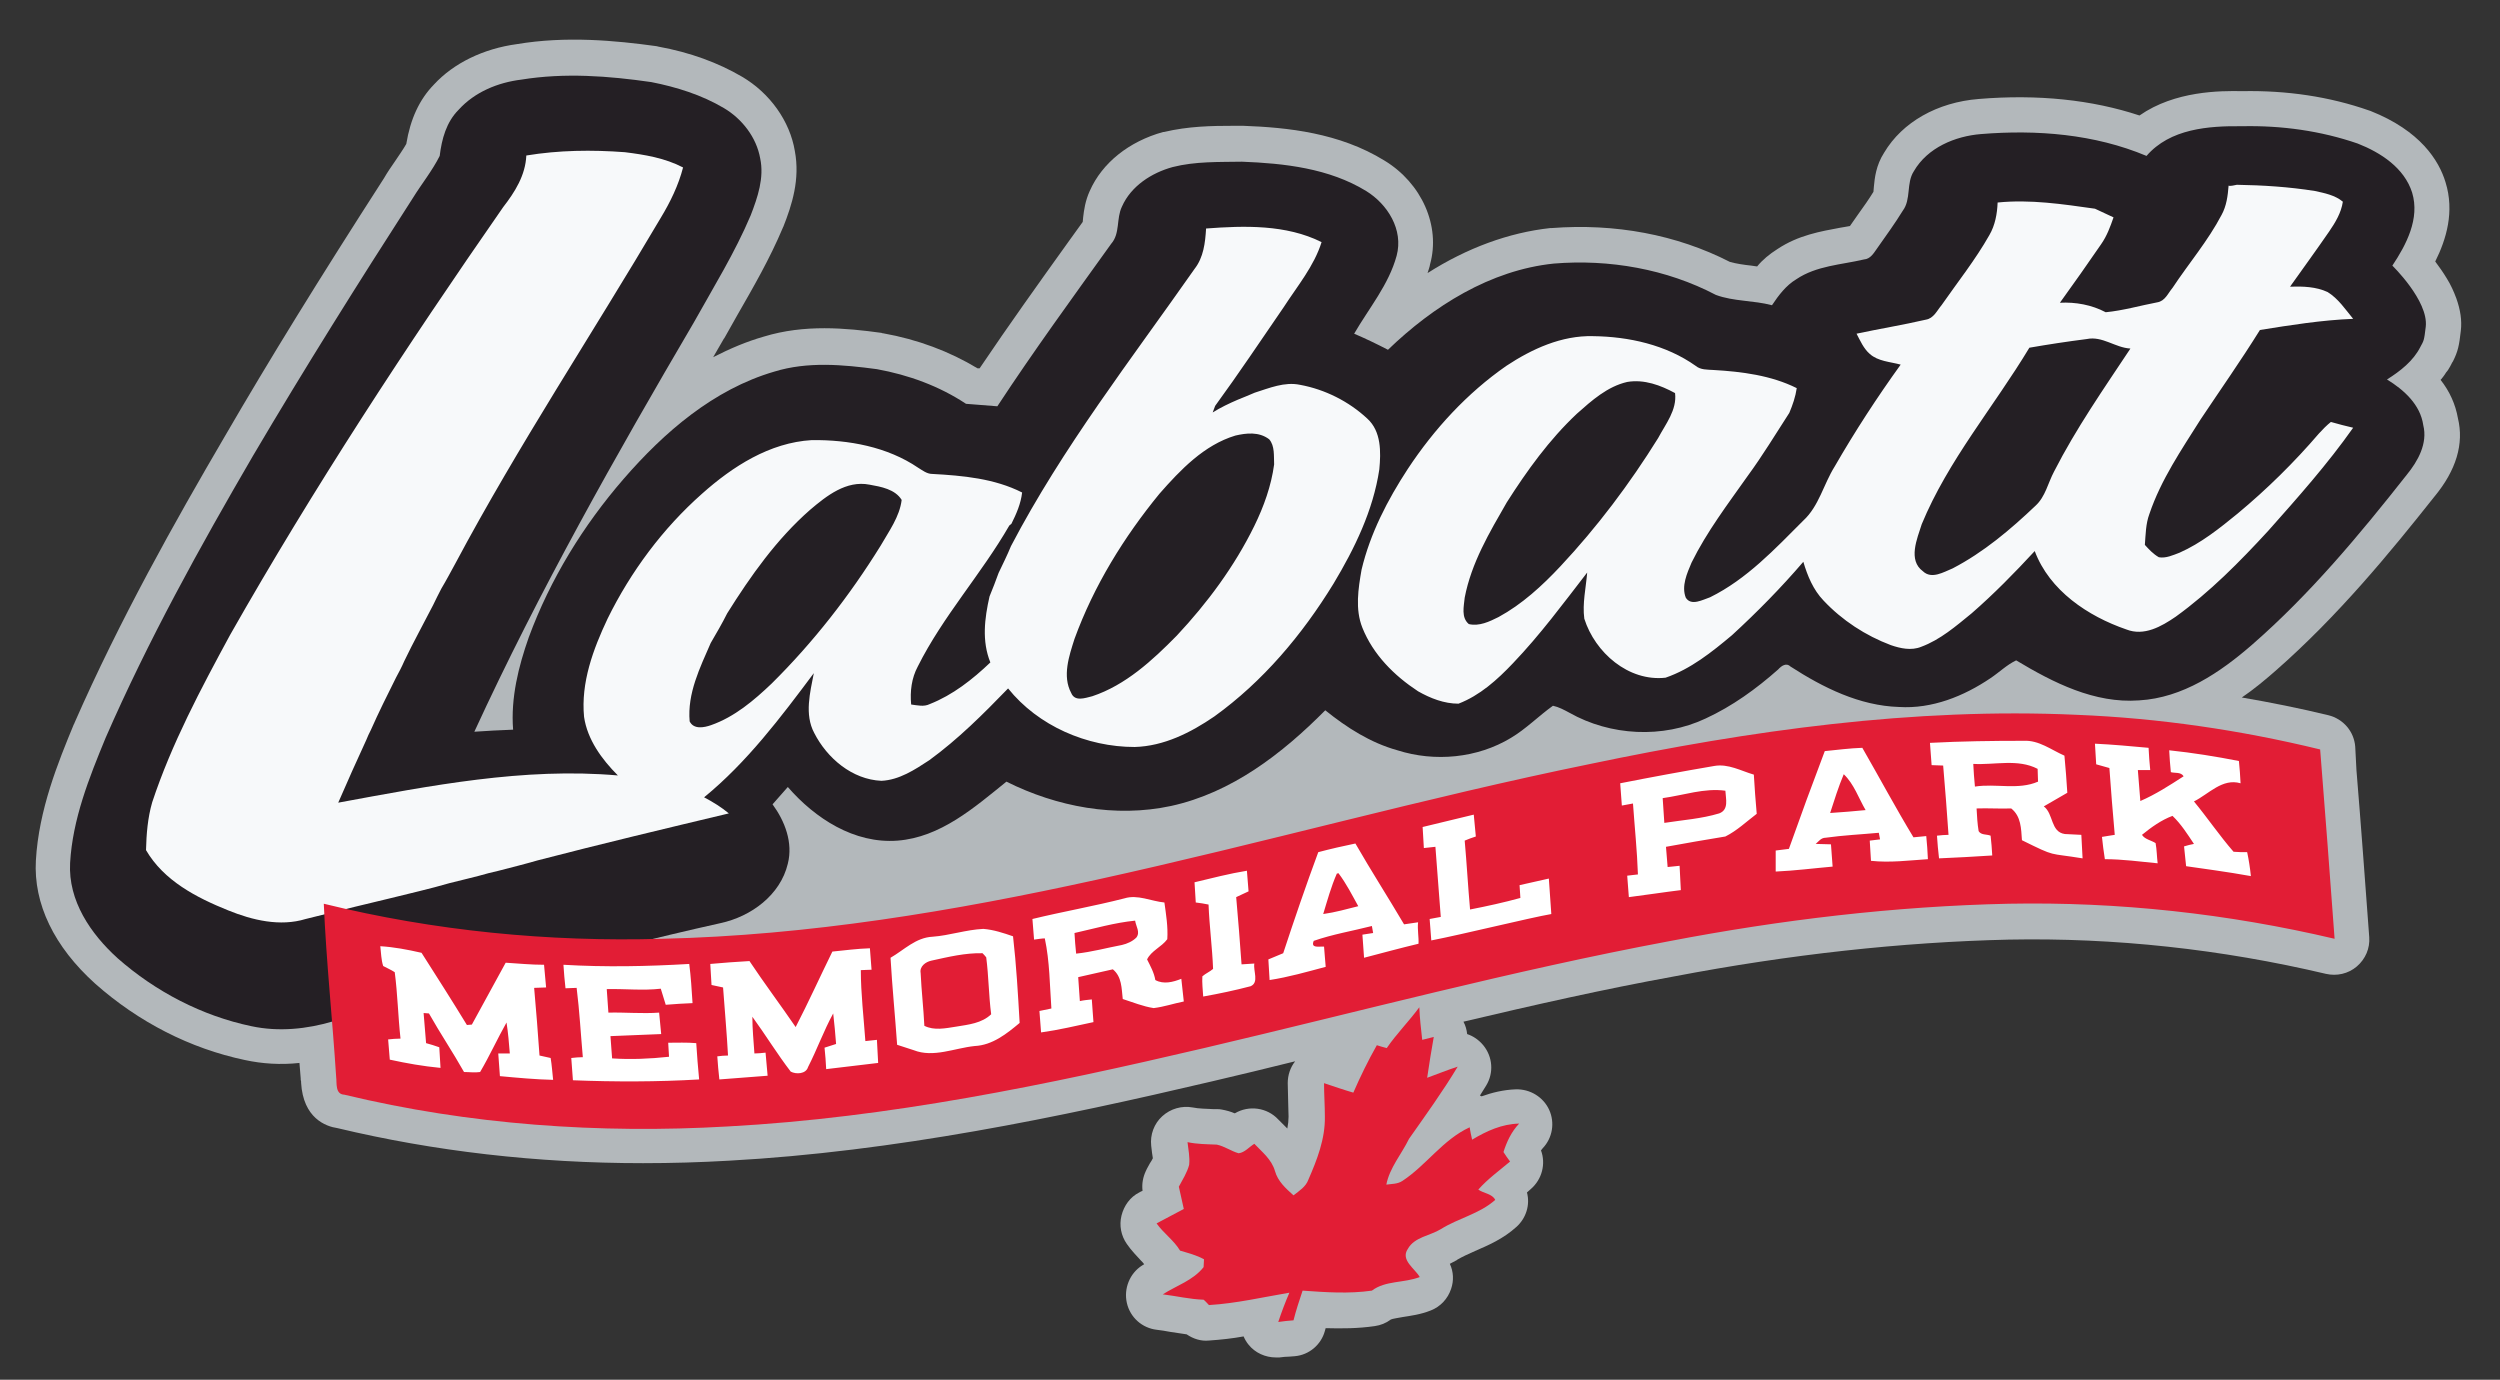
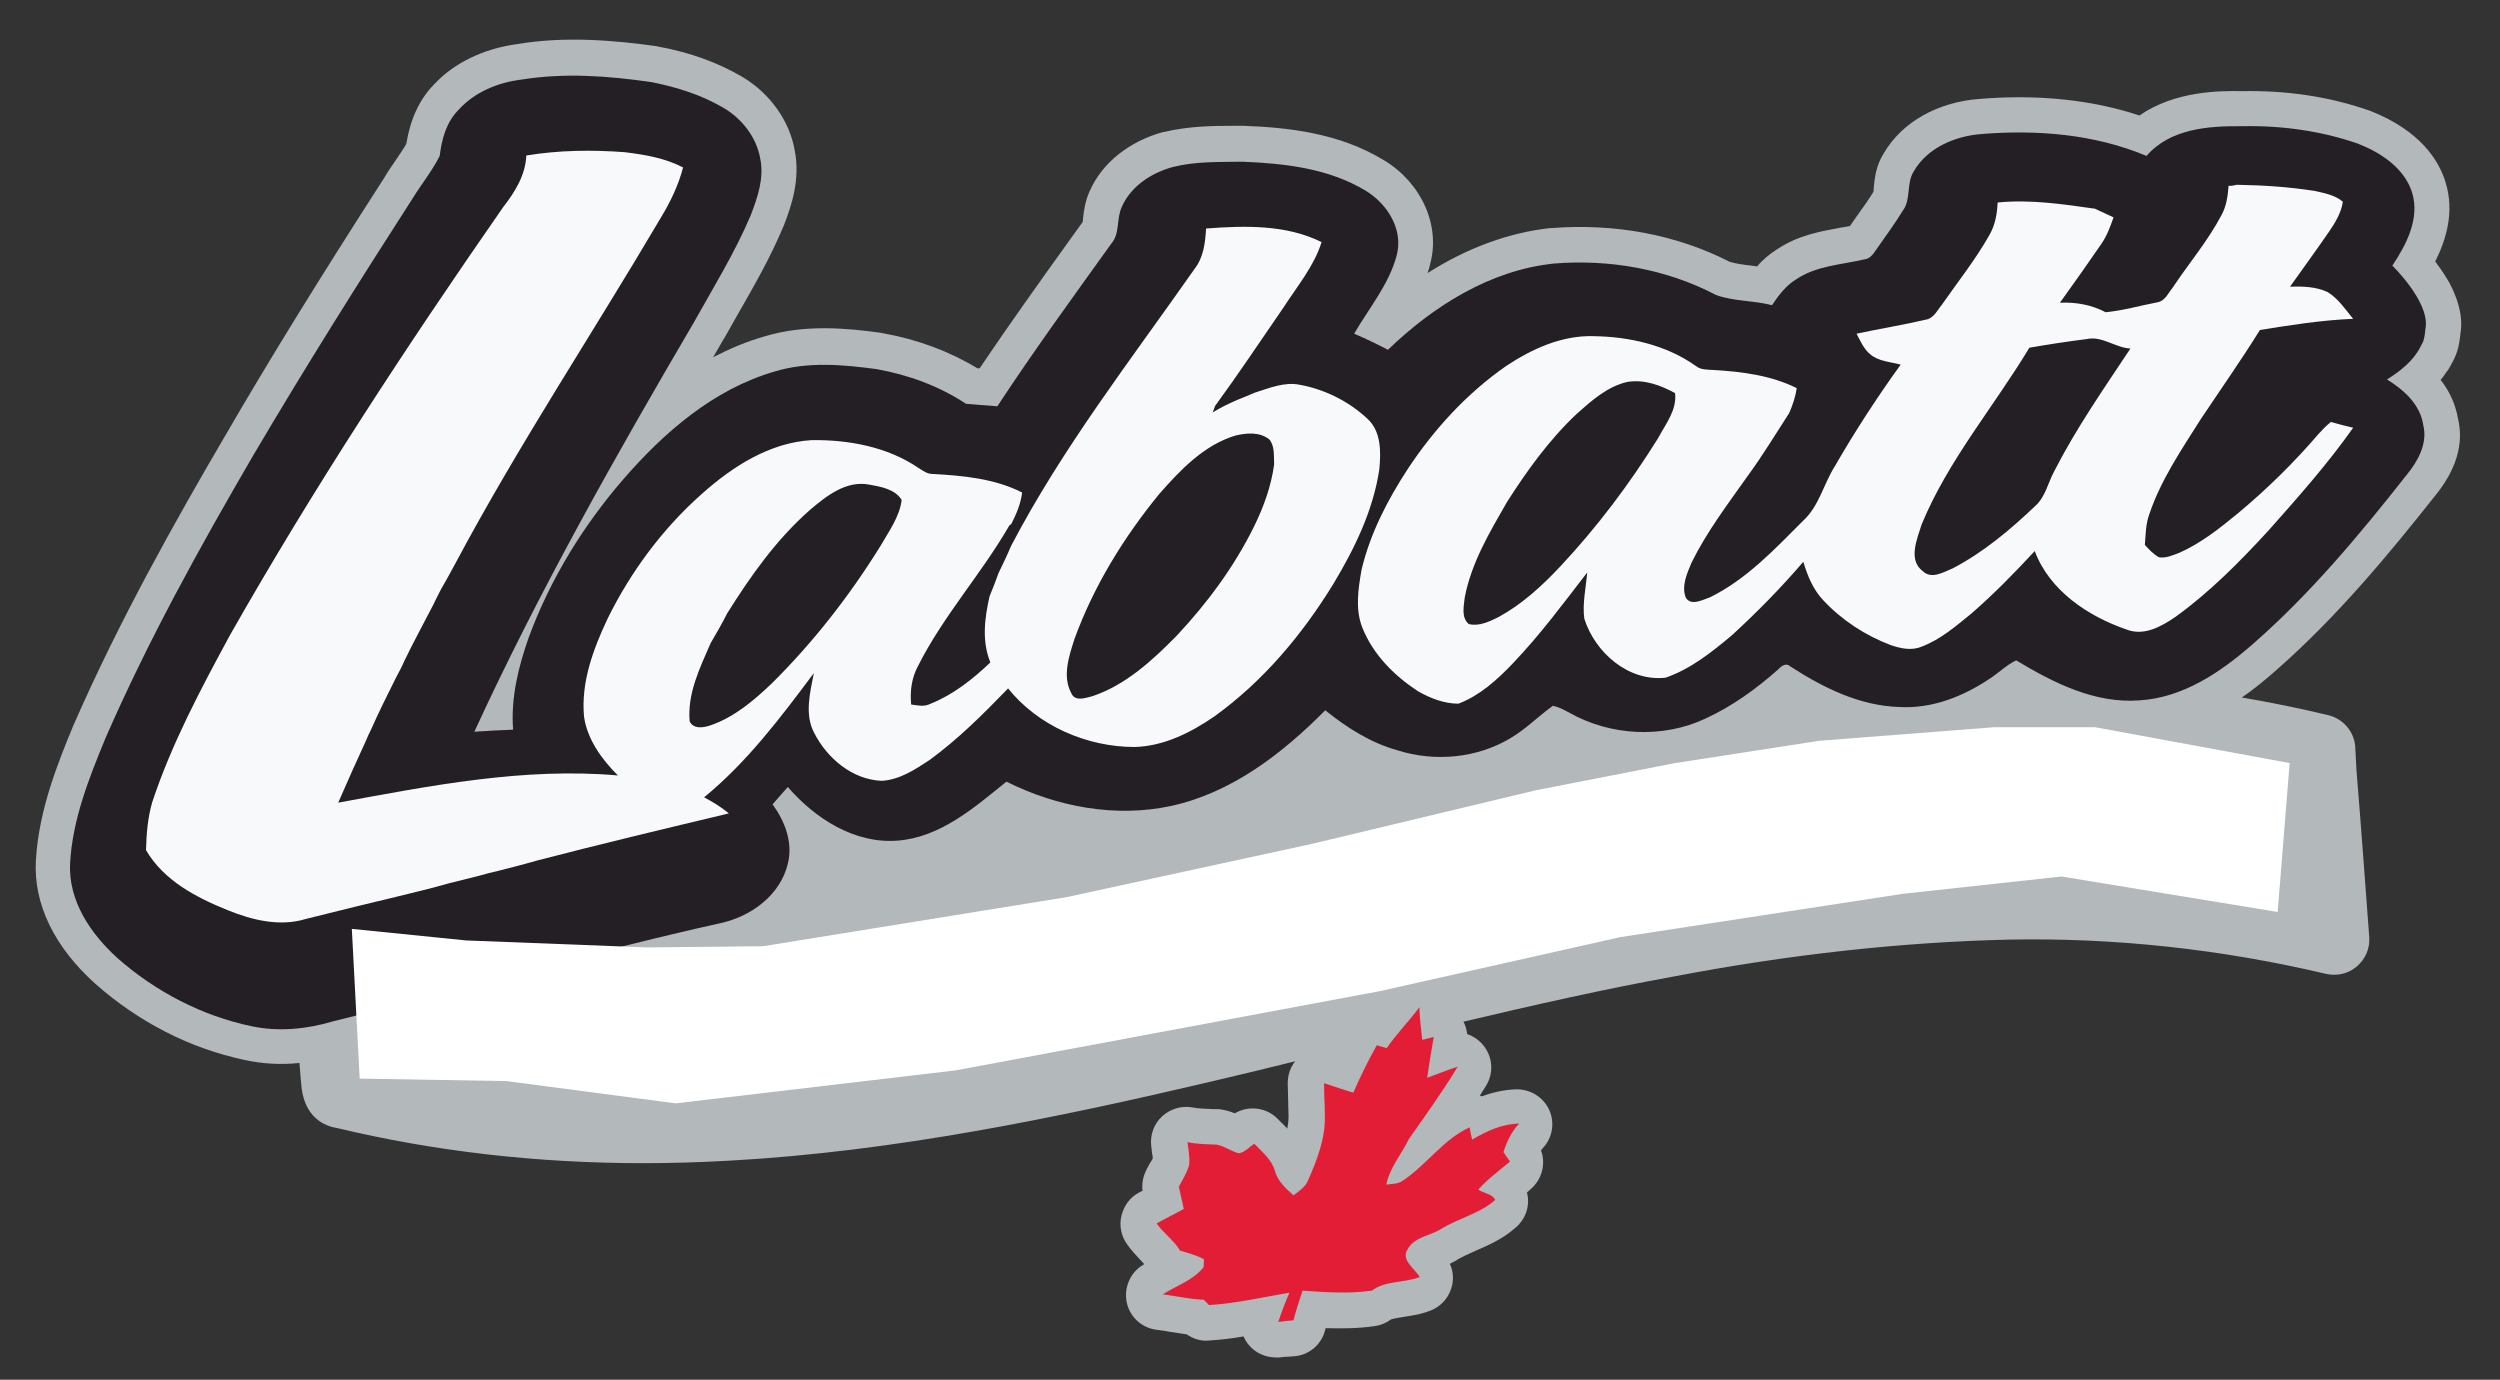
<svg xmlns="http://www.w3.org/2000/svg" version="1.0" id="Layer_1" x="0px" y="0px" viewBox="0 0 606.1 334.5" style="enable-background:new 0 0 606.1 334.5;" xml:space="preserve">
  <rect x="0" y="0" width="606.1" height="334.5" fill="#333333" stroke="none" />
  <style type="text/css">
	.st0{fill:#B3B8BB;}
	.st1{fill:#241F24;}
	.st2{fill:#F7F9FA;}
	.st3{fill:#FFFFFF;}
	.st4{fill:#E21D35;}
</style>
  <path class="st0" d="M592.2,91.5c0.3-0.4,0.6-0.8,0.9-1.3c0,0,0.1-0.1,0.1-0.1c0.1-0.1,0.2-0.3,0.3-0.4c0.4-0.6,0.7-1.2,1-1.8  c0,0,0,0,0,0l0.2-0.3c1.2-2.4,1.5-3.8,1.9-7.4c0.3-2.5-0.1-5.1-1.1-7.9c-0.6-1.6-1.3-3.2-2.3-4.8c-0.9-1.5-1.9-2.9-2.8-4.1  c2.7-5.4,4.7-12.1,2.5-19.2c-1.6-5.3-6.1-12.5-18.2-17.3c-0.1,0-0.2-0.1-0.3-0.1c-9.7-3.4-20-4.9-30.8-4.7  c-5.3-0.1-16.3-0.1-24.9,5.9c-11.5-3.8-24.6-5.2-39-4c-10,0.8-18.5,5.6-22.9,13c-2,3.1-2.3,6.2-2.5,8.3c0,0.4-0.1,0.9-0.1,1.2  c0,0,0,0,0,0c-1.1,1.8-2.3,3.5-3.6,5.3c-0.7,1-1.4,2-2.1,3c-0.7,0.1-1.5,0.3-2.3,0.4c-4.8,0.9-10.2,1.8-15.3,5.2  c-1.9,1.2-3.6,2.6-4.9,4.2c-0.5-0.1-1-0.1-1.4-0.2c-1.9-0.2-3.8-0.5-5.2-0.9c-12.9-6.6-27.8-9.4-43.3-8.2c-0.1,0-0.2,0-0.3,0  c-10,1.1-20.1,4.8-29.7,10.9c0.2-0.7,0.5-1.4,0.6-2.1c2.6-9.3-2-19.7-11.1-25.2c-10.9-6.7-23.4-8-34.2-8.4c-0.1,0-0.3,0-0.4,0  l-1.8,0c-5.5,0-11.1,0.1-17,1.5c-0.1,0-0.1,0-0.2,0c-8.3,2.3-14.8,7.5-17.8,14.3c-1.1,2.4-1.4,4.7-1.6,6.4c0,0.3-0.1,0.8-0.1,1.1  c0,0,0,0,0,0l-3.6,5c-7.1,9.9-14.4,20.1-21.4,30.5c-0.2,0-0.4,0-0.5,0c-6.8-4.1-14.5-7-22.9-8.5c-0.1,0-0.2,0-0.4-0.1  c-8.7-1.2-18.7-2.1-28.5,0.9c-4.2,1.2-8.2,2.9-12.3,5c0.9-1.5,1.7-3,2.6-4.5c0,0,0.1-0.1,0.1-0.1c1-1.8,2.1-3.7,3.1-5.5  c3.9-6.8,7.9-13.7,11.1-21.3c0-0.1,0.1-0.2,0.1-0.2c2.1-5.3,4.1-11.5,2.8-18.4c-1.2-7.2-6-14-12.8-18c-5.8-3.4-12.6-5.9-20.3-7.3  c-0.1,0-0.3-0.1-0.4-0.1c-10.1-1.4-22-2.5-33.9-0.5c-8.1,1.1-15.3,4.6-20.1,9.8c-3.5,3.6-5.7,8.3-6.7,14.4c-0.8,1.4-1.8,2.8-2.8,4.3  c-0.9,1.3-1.8,2.6-2.6,4c-15.9,24.7-27.8,44-38.6,62.6C42.5,126.3,29,150.3,18,175.4c0,0.1,0,0.1-0.1,0.2c-3.8,9.2-8.5,20.7-9.2,33  c-0.6,10.5,4.4,20.9,14.4,29.9c10.5,9.3,23,15.7,36.3,18.5c4.2,0.9,8.6,1.2,13.2,0.7c0.1,1.2,0.2,2.5,0.3,3.7c0,0.3,0,0.5,0.1,0.8  c0,0.1,0,0.2,0,0.3c0.5,8.6,6,10.6,8.8,11c23.4,5.6,48.3,8.5,74.1,8.5c6.9,0,13.8-0.2,20.8-0.6c40.2-2.2,80-10.5,117-19.2  c6.8-1.6,13.5-3.2,20.3-4.9c-1.2,1.5-1.8,3.4-1.8,5.3c0,1.4,0.1,2.8,0.1,4.3c0,1.3,0.1,2.6,0.1,3.8c0,0.9-0.1,1.9-0.3,2.9  c-0.5-0.5-0.9-0.9-1.3-1.3c-0.3-0.3-0.6-0.6-0.9-0.9c-2.7-2.9-7.1-3.5-10.5-1.5c0,0-0.1,0-0.1,0c-0.9-0.4-2-0.7-3.1-0.9  c-0.4-0.1-0.8-0.1-1.2-0.1l-0.8,0c-1.8-0.1-3.6-0.1-5-0.4c-2.7-0.5-5.4,0.3-7.4,2.1s-3,4.5-2.7,7.2c0.1,0.6,0.1,1.1,0.2,1.7  c0.1,0.4,0.1,0.9,0.2,1.3c-0.2,0.4-0.4,0.8-0.7,1.2c-0.3,0.6-0.7,1.2-1,1.9c-0.7,1.5-1,3.1-0.8,4.8c-0.3,0.1-0.6,0.3-0.8,0.4  c-2.2,1.1-3.7,3.2-4.3,5.6s-0.1,4.9,1.3,6.9c1.1,1.6,2.4,2.9,3.4,4c0.3,0.3,0.6,0.6,0.8,0.9c-0.2,0.1-0.3,0.2-0.5,0.3  c-3,1.9-4.5,5.6-3.7,9.1c0.8,3.5,3.7,6.1,7.3,6.5c1,0.1,2.1,0.3,3.2,0.5c1.2,0.2,2.6,0.4,4,0.6c1.6,1.1,3.5,1.7,5.4,1.5  c2.9-0.2,5.7-0.5,8.4-1c0.3,0.7,0.7,1.4,1.2,2c1.6,2,4.1,3.1,6.6,3.1c0.3,0,0.6,0,0.9,0c0.8-0.1,1.6-0.2,2.4-0.2l1.3-0.1  c3.5-0.3,6.4-2.8,7.3-6.1c0.1-0.2,0.1-0.5,0.2-0.7c3.8,0.1,7.8,0.1,11.9-0.5c1.4-0.2,2.7-0.7,3.9-1.6c0.4-0.2,1.9-0.4,2.9-0.6  c1.9-0.3,4.3-0.6,6.8-1.6c2.3-0.9,4.1-2.8,4.9-5.2c0.7-2,0.6-4.2-0.3-6.1c0.6-0.3,1.1-0.6,1.7-0.9c0,0,0.1-0.1,0.1-0.1  c1.2-0.7,2.7-1.4,4.3-2.1c3.2-1.4,6.8-2.9,10.1-5.9c2.3-2.1,3.3-5.3,2.5-8.3c0.3-0.3,0.6-0.5,0.9-0.8c2.8-2.4,3.7-6.2,2.5-9.4  c0.1-0.2,0.3-0.3,0.4-0.5c2.4-2.5,3-6.2,1.6-9.3c-1.4-3.1-4.6-5.1-8.1-5c-3,0.1-5.8,0.8-8.3,1.7c-0.1-0.1-0.3-0.1-0.4-0.2  c0.5-0.8,1-1.6,1.5-2.4c1.9-3.1,1.6-7-0.7-9.8c-1.1-1.3-2.4-2.2-3.9-2.7c-0.1-1-0.4-2.1-0.9-3c16.9-4,34.1-7.9,51.2-11  c27.8-5.3,55-8.3,81-8.9c25.6-0.5,51.5,2.3,76.9,8.3c2.6,0.6,5.4,0,7.5-1.8c2.1-1.8,3.2-4.4,3-7.1c-1-13.5-2-27.2-3.1-40.5L571,181  c-0.3-3.7-2.9-6.7-6.5-7.6c-7-1.7-14-3.1-21-4.3c3.1-2.1,5.8-4.4,8.1-6.4c15.2-13.3,27.9-28.8,38.6-42.3c5.3-6.4,7.2-12.8,5.7-19  c-0.6-3.4-2-6.5-4.2-9.3c0.1-0.1,0.1-0.2,0.2-0.2C592,91.7,592.1,91.6,592.2,91.5z" />
  <g>
    <path class="st0" d="M520.4,37.7c-12.6-5.3-26.6-6.4-40.1-5.3c-6.4,0.5-13,3.3-16.3,9c-1.9,2.9-0.6,6.8-2.7,9.6   c-2,3.1-4.2,6-6.2,9.1c-0.9,1.1-1.6,2.6-3.2,2.7c-5.5,1.3-11.6,1.5-16.4,4.8c-2.5,1.5-4.3,3.9-5.9,6.3c-4.5-1.2-9.3-0.9-13.6-2.5   c-12-6.3-25.8-8.6-39.3-7.6c-15.5,1.7-29.2,10.3-40.2,20.9c-2.7-1.4-5.4-2.7-8.2-3.9c3.5-6.2,8.3-11.9,10.3-18.9   c1.7-6.2-2.1-12.5-7.4-15.7c-9-5.5-19.8-6.8-30.1-7.1c-5.6,0.1-11.3-0.1-16.8,1.3c-5.1,1.4-10.1,4.6-12.3,9.6   c-1.4,2.8-0.4,6.4-2.6,9c-9.3,13-18.8,26-27.6,39.4c-2.5-0.2-5.1-0.4-7.6-0.6c-6.5-4.3-13.9-7.1-21.6-8.4   c-8.2-1.1-16.8-1.9-24.9,0.6c-14.7,4.3-26.7,14.6-36.5,26c-9.8,11.3-17.8,24.3-23,38.4c-2.5,7.2-4.3,14.8-3.8,22.4   c-3.1,0.1-6.2,0.3-9.4,0.5c15.7-34.1,34.2-66.8,53.2-99.2c4.8-8.5,10-16.9,13.8-26c1.7-4.3,3.3-9.1,2.3-13.8   c-0.8-5.2-4.3-9.6-8.8-12.2c-5.4-3.2-11.4-5.2-17.6-6.3c-10.4-1.4-21.1-2.3-31.5-0.6c-5.7,0.7-11.3,3-15.2,7.3   c-3,3-4.1,7.1-4.6,11.2c-1.8,3.6-4.4,6.8-6.5,10.2c-13.2,20.5-26.2,41.3-38.5,62.4c-13,22.3-25.5,44.8-35.8,68.5   c-4,9.7-8,19.7-8.6,30.3c-0.5,9.2,5,17.2,11.5,23.1c9.2,8.1,20.4,14,32.5,16.5c6.6,1.4,13.4,0.7,19.8-1.2   c31.4-7.6,62.3-16.8,93.9-23.8c7.4-1.6,14.5-6.7,16.3-14.4c1.3-5.1-0.7-10.3-3.7-14.4c1.3-1.4,2.5-2.8,3.7-4.2   c6.6,7.7,16.1,13.9,26.6,13c10.4-0.8,18.6-8,26.4-14.3c12.2,6.1,26.4,8.7,39.9,5.9c14.7-3.2,27-12.7,37.4-23.2   c5.2,4.2,11,7.8,17.5,9.7c9,2.9,19.3,1.9,27.5-3c3.7-2.1,6.8-5.3,10.2-7.8c1.4,0.3,2.7,1,4,1.7c10,5.6,22.6,6.3,33,1.4   c6.4-3,12.3-7.1,17.6-11.9c0.8-0.8,1.9-1.6,3-0.7c7.9,5.1,16.7,9.5,26.3,9.8c8,0.6,15.7-2.6,22.2-7c2.1-1.4,3.9-3.2,6.2-4.3   c9,5.3,19,10.5,29.8,9.7c10.5-0.6,19.6-6.8,27.4-13.5c14-12.2,26-26.6,37.5-41.2c2.7-3.3,5.2-7.5,4-12c-0.8-5-4.7-8.6-8.8-11.1   c4.6-2.9,9.4-7.1,9.2-13c0.4-6.2-4.8-10.2-8.1-14.7c3.4-5.1,6.7-11.4,4.8-17.7c-1.9-6-7.6-9.7-13.2-11.9c-9-3.1-18.5-4.5-28-4.2   C535.4,30.5,526,31.1,520.4,37.7L520.4,37.7z" />
    <path class="st1" d="M542.3,44.8c-0.6,0.1-1.7,0.4-2.3,0.5c-0.1,2.4-0.5,4.9-1.7,7.1c-3.3,6.3-7.9,11.8-11.9,17.7   c-1.1,1.3-1.8,3.2-3.7,3.5c-4.1,0.8-8.2,2-12.5,2.4c-3.4-1.8-7.2-2.5-11.1-2.3c3.4-4.7,6.7-9.4,10-14.2c1.4-2,2.2-4.3,3-6.5   c-1.5-0.7-3-1.4-4.5-2.1c-7.8-1.1-15.8-2.3-23.6-1.5c-0.1,2.8-0.6,5.5-2,7.9c-3.4,6-7.7,11.3-11.6,17c-1.1,1.3-1.9,3.3-3.8,3.5   c-5.5,1.3-11.2,2.2-16.8,3.4c0.9,1.7,1.6,3.6,3.2,4.9c2,1.9,4.9,2,7.5,2.6c-5.7,8-11.1,16.2-16,24.7c-2.7,4.3-3.8,9.5-7.6,13.1   c-6.9,6.9-13.7,14.3-22.6,18.6c-1.8,0.7-4.5,2.2-5.9,0.1c-1.2-2.8,0.2-5.9,1.4-8.5c3.7-7.5,8.8-14.2,13.6-21   c3.6-4.9,6.8-10.1,10.1-15.3c0.8-1.9,1.4-3.9,1.8-6c-6.2-3.1-13.3-4-20.2-4.4c-1.5-0.1-3.1,0-4.3-1c-7.2-5.2-16.2-7.1-24.9-7.2   c-7.6-0.2-14.7,3.1-21,7.2c-9.6,6.6-17.5,15.4-23.9,25c-4.9,7.5-9.1,15.6-11.2,24.4c-0.8,4.6-1.6,9.6,0.2,14.1   c2.6,6.5,7.7,11.6,13.5,15.4c3,1.6,6.3,3,9.8,3c5.2-2,9.4-5.8,13.2-9.8c6.6-6.8,12.3-14.5,18-22c-0.3,3.7-1.3,7.5-0.7,11.2   c2.6,8.2,10.8,15.2,19.7,14.3c6.1-2.2,11.2-6.2,16.1-10.3c6.1-5.6,11.9-11.5,17.3-17.8c1,3.4,2.4,6.8,4.9,9.4   c4.5,4.8,10.1,8.5,16.3,10.8c2.4,0.8,5,1.4,7.4,0.4c4.6-1.7,8.4-5,12.2-8.1c5.4-4.7,10.5-9.8,15.3-15.1c3.6,9.6,12.9,15.8,22.2,19   c4.3,1.6,8.5-0.8,12-3.1c8.3-6,15.4-13.4,22.4-20.8c7.1-8.1,14.3-16.2,20.6-25c-1.8-0.4-3.6-0.8-5.4-1.4c-1.1,0.8-2.1,1.8-2.9,2.8   c-6,7-12.6,13.5-19.7,19.4c-4.4,3.6-8.9,7.2-14.1,9.5c-1.6,0.6-3.2,1.4-5,1.1c-1.3-0.7-2.3-1.9-3.4-3c0.2-2.5,0.2-5.1,1.1-7.5   c2.8-8.3,7.7-15.6,12.4-22.9c4.8-7.3,9.8-14.3,14.4-21.7c7.5-1.2,15-2.4,22.6-2.7c-1.9-2.3-3.6-4.9-6.2-6.5   c-2.9-1.3-6.1-1.4-9.1-1.3c3.1-4.5,6.3-8.9,9.5-13.4c1.5-2.2,2.9-4.6,3.3-7.2c-1.8-1.7-4.4-2.1-6.8-2.6   C554.9,45.3,548.6,44.9,542.3,44.8L542.3,44.8z M127.6,37.7c-0.1,4.8-2.7,8.9-5.6,12.5c-23.5,33.8-46,68.2-66.2,104.1   c-7.1,13.2-14.2,26.4-18.9,40.6c-1.1,3.8-1.4,7.7-1.5,11.6c4.3,7.4,12.3,11.5,19.9,14.6c5.9,2.3,12.6,4,18.8,2.1c4-1,8-2,12.1-3   c0.8-0.2,1.7-0.4,2.5-0.6c1.9-0.5,3.9-1,5.8-1.4c4.8-1.2,9.7-2.3,14.5-3.7c3.1-0.8,6.3-1.6,9.4-2.4c0.8-0.2,1.6-0.4,2.5-0.6   c3.1-0.8,6.3-1.6,9.4-2.5c15.4-4,30.9-7.8,46.4-11.4c-1.9-1.5-3.9-2.8-6-3.9c10.4-8.5,18.6-19.4,26.6-30.1c-1,4.7-2.4,10,0.1,14.5   c3.2,6.1,9.2,11.3,16.3,11.6c4.3-0.3,8.1-2.7,11.6-5c7-5.1,13.1-11.2,19.1-17.4c7.3,9.1,19.1,14.2,30.7,14.2   c7.1-0.2,13.6-3.4,19.3-7.4c11.8-8.5,21.3-19.9,28.9-32.2c5.2-8.6,9.6-17.8,11.1-27.7c0.4-4.2,0.5-9.2-2.9-12.3   c-4.5-4.2-10.2-7.1-16.3-8.2c-3.8-0.9-7.4,0.7-11,1.9c-1.4,0.6-2.8,1.1-4.1,1.7c-2.1,0.9-4.1,1.9-6.1,3.1c0.2-0.5,0.4-1,0.6-1.6   c5.7-7.8,11.1-15.9,16.6-23.9c3.3-5.1,7.3-10,9.2-15.8c-8.6-4.2-18.6-4-28-3.3c-0.3,3.4-0.7,7-2.8,9.8c-15.4,22-32,43.3-44.5,67.2   c-1,2.2-2,4.3-3,6.5c-0.7,1.9-1.4,3.9-2.2,5.7c-1.2,5.3-1.8,10.8,0.2,16c-4.3,4.1-9.1,7.9-14.7,10.1c-1.4,0.7-3,0.3-4.5,0.1   c-0.4-3.1,0.1-6.4,1.6-9.2c6.1-12.2,15.4-22.4,22.2-34.2c0.1-0.1,0.4-0.3,0.5-0.4c1.2-2.4,2.3-4.9,2.6-7.6   c-6.7-3.4-14.4-4.1-21.8-4.5c-1.3,0.1-2.3-0.8-3.4-1.5c-7.5-5.1-16.8-6.8-25.8-6.7c-10.2,0.6-19.1,6.4-26.6,13   c-9.5,8.4-17.3,18.9-22.9,30.3c-3.5,7.4-6.5,15.5-5.7,23.8c0.8,5.6,4.4,10.3,8.2,14.2c-22.8-2-45.5,2.5-67.8,6.6   c2.1-5.1,4.4-10.2,6.8-15.2c0.4-0.8,0.8-1.6,1.1-2.4c1.9-4.3,4-8.5,6.1-12.7c0.7-1.3,1.3-2.7,2-4c2.2-4.6,4.7-9.1,7-13.6   c0.7-1.3,1.4-2.6,2-4c1.1-2,2.2-4.1,3.4-6.1c15.3-28.7,33.3-55.8,49.8-83.8c2.3-3.8,4.3-7.9,5.4-12.2c-4.4-2.3-9.3-3.1-14.1-3.7   C143.5,36.3,135.4,36.4,127.6,37.7L127.6,37.7z M492,84.3c4.6-0.8,9.2-1.5,13.9-2.1c3.8-0.8,6.9,2.1,10.6,2.3   c-6.4,9.7-13.2,19.3-18.5,29.8c-1.5,2.8-2.1,6.1-4.5,8.3c-6.1,5.8-12.6,11.3-20.1,15.2c-2.2,0.9-5.1,2.7-7.2,0.7   c-3.8-2.7-1.4-7.9-0.3-11.4C472.3,111.6,483.4,98.7,492,84.3L492,84.3z M382.3,100.3c3.6-3.2,7.4-6.6,12.1-7.7   c4.1-0.7,8,0.8,11.6,2.7c0.4,4.1-2.3,7.5-4.1,10.9c-6.8,11.1-14.7,21.6-23.7,31.1c-4.5,4.7-9.3,9.2-15,12.3   c-2.2,1.1-4.7,2.3-7.2,1.7c-1.9-1.6-1.1-4.3-1-6.4c1.6-8.4,6-15.8,10.2-23.1C370.2,114.1,375.6,106.6,382.3,100.3L382.3,100.3z    M299.5,105.6c2.6-0.6,5.8-1,8.1,0.8c1.4,1.6,1.2,4.1,1.2,6.1c-0.7,5.2-2.5,10.2-4.8,14.9c-4.8,9.8-11.3,18.7-18.8,26.6   c-5.9,6-12.4,12-20.5,14.7c-1.7,0.4-4.3,1.5-5.1-0.8c-2.2-4.1-0.5-8.9,0.8-13.1c4.7-12.8,11.9-24.6,20.6-35.2   C286.1,113.9,291.8,107.8,299.5,105.6L299.5,105.6z M196.4,123.6c4-3.4,8.9-7.2,14.5-6.2c2.8,0.6,6.2,1.2,7.8,3.7   c-0.4,4.1-3.1,7.5-5.1,11.1c-7.5,12.1-16.3,23.4-26.4,33.4c-4.3,4.1-9,8.1-14.7,10.1c-1.7,0.6-4.2,1.1-5.2-0.9   c-0.7-6.8,2.4-13,5.1-19c1.4-2.4,2.7-4.7,4-7.2C182,139.6,188.2,130.7,196.4,123.6L196.4,123.6z" />
    <path class="st1" d="M588.1,79.2c-0.4,3.5-0.5,3.4-1.3,4.9c-1.7,3.4-4.9,5.9-8.1,7.9c4.1,2.5,8.1,6.1,8.8,11.1   c1.1,4.4-1.3,8.7-4,12c-11.5,14.6-23.5,29-37.5,41.2c-7.7,6.7-16.8,12.9-27.4,13.5c-10.8,0.8-20.8-4.3-29.8-9.7   c-2.3,1.1-4.1,2.9-6.2,4.3c-6.5,4.4-14.2,7.5-22.2,7c-9.6-0.3-18.4-4.7-26.3-9.8c-1-1-2.2-0.2-3,0.7c-5.3,4.7-11.1,8.9-17.6,11.9   c-10.4,4.9-23.1,4.2-33-1.4c-1.3-0.7-2.6-1.4-4-1.7c-3.5,2.5-6.5,5.6-10.2,7.8c-8.1,4.9-18.4,5.9-27.5,3   c-6.5-1.8-12.3-5.5-17.5-9.7c-10.4,10.5-22.7,20-37.4,23.2c-13.5,2.9-27.7,0.2-39.9-5.9c-7.8,6.3-16,13.5-26.4,14.3   c-10.5,0.8-20-5.4-26.6-13c-1.2,1.4-2.5,2.8-3.7,4.2c3,4.1,5,9.3,3.7,14.4c-1.8,7.6-8.9,12.8-16.3,14.4   c-31.5,7-62.5,16.1-93.9,23.8c-6.4,1.9-13.2,2.6-19.8,1.2c-12-2.5-23.3-8.4-32.5-16.5c-6.5-5.9-12-13.9-11.5-23.1   c0.6-10.6,4.6-20.6,8.6-30.3c10.3-23.6,22.8-46.2,35.8-68.5C73.9,89.2,86.9,68.5,100.1,48c2.1-3.4,4.7-6.6,6.5-10.2   c0.5-4.1,1.6-8.2,4.6-11.2c3.9-4.3,9.5-6.6,15.2-7.3c10.5-1.7,21.1-0.9,31.5,0.6c6.1,1.2,12.2,3.1,17.6,6.3   c4.4,2.6,7.9,7.1,8.8,12.2c1,4.7-0.6,9.4-2.3,13.8c-3.8,9-9,17.4-13.8,26c-19,32.4-37.5,65.1-53.2,99.2c3.1-0.2,6.2-0.4,9.4-0.5   c-0.6-7.7,1.3-15.3,3.8-22.4c5.2-14.1,13.2-27.1,23-38.4c9.8-11.3,21.8-21.7,36.5-26c8.1-2.5,16.7-1.7,24.9-0.6   c7.7,1.4,15.1,4.1,21.6,8.4c2.5,0.2,5.1,0.4,7.6,0.6c8.8-13.4,18.2-26.3,27.6-39.4c2.2-2.5,1.2-6.1,2.6-9c2.2-5,7.2-8.2,12.3-9.6   c5.5-1.4,11.2-1.2,16.8-1.3c10.3,0.4,21.1,1.6,30.1,7.1c5.2,3.2,9.1,9.4,7.4,15.7c-1.9,7-6.7,12.7-10.3,18.9   c2.8,1.2,5.5,2.5,8.2,3.9c11-10.6,24.8-19.3,40.2-20.9c13.4-1.1,27.3,1.3,39.3,7.6c4.3,1.6,9.1,1.3,13.6,2.5   c1.6-2.4,3.4-4.8,5.9-6.3c4.9-3.3,10.9-3.5,16.4-4.8c1.6-0.1,2.4-1.6,3.2-2.7c2.1-3,4.3-6,6.2-9.1c2.1-2.8,0.8-6.7,2.7-9.6   c3.3-5.7,10-8.5,16.3-9c13.5-1.1,27.5,0,40.1,5.3l0,0c5.7-6.6,15-7.3,23.2-7.2c9.5-0.2,19,1.1,28,4.2c5.6,2.2,11.3,5.9,13.2,11.9   c1.9,6.3-1.4,12.6-4.8,17.7C579.9,64.3,588.8,72.9,588.1,79.2z" />
    <path class="st2" d="M492,84.3c-8.6,14.3-19.7,27.3-26.1,42.8c-1.1,3.5-3.4,8.7,0.3,11.4c2.1,2,5,0.2,7.2-0.7   c7.5-3.9,14-9.4,20.1-15.2c2.4-2.2,3-5.5,4.5-8.3c5.3-10.4,12-20,18.5-29.8c-3.7-0.2-6.8-3.1-10.6-2.3   C501.2,82.8,496.6,83.5,492,84.3L492,84.3z M382.3,100.3c-6.7,6.3-12.1,13.8-17,21.5c-4.2,7.3-8.6,14.7-10.2,23.1   c-0.2,2.1-0.9,4.8,1,6.4c2.5,0.6,5-0.6,7.2-1.7c5.7-3.1,10.6-7.6,15-12.3c8.9-9.5,16.8-20,23.7-31.1c1.8-3.4,4.6-6.8,4.1-10.9   c-3.5-1.9-7.5-3.4-11.6-2.7C389.7,93.7,385.9,97.1,382.3,100.3L382.3,100.3z M127.6,37.7c7.9-1.3,15.9-1.4,23.9-0.8   c4.8,0.6,9.7,1.4,14.1,3.7c-1.1,4.3-3.1,8.4-5.4,12.2c-16.5,28-34.5,55.1-49.8,83.8c-1.1,2-2.2,4.1-3.4,6.1c-0.7,1.3-1.3,2.6-2,4   c-2.3,4.5-4.8,9-7,13.6c-0.6,1.4-1.3,2.7-2,4c-2.1,4.2-4.2,8.4-6.1,12.7c-0.4,0.8-0.8,1.6-1.1,2.4c-2.3,5-4.6,10.1-6.8,15.2   c22.3-4.1,45-8.6,67.8-6.6c-3.9-3.9-7.4-8.7-8.2-14.2c-0.8-8.3,2.2-16.4,5.7-23.8c5.6-11.4,13.4-21.9,22.9-30.3   c7.4-6.6,16.4-12.4,26.6-13c8.9-0.1,18.3,1.6,25.8,6.7c1,0.6,2.1,1.5,3.4,1.5c7.4,0.4,15.1,1.1,21.8,4.5c-0.3,2.7-1.4,5.2-2.6,7.6   c-0.1,0.1-0.4,0.3-0.5,0.4c-6.8,11.8-16.1,22-22.2,34.2c-1.5,2.8-1.9,6-1.6,9.2c1.5,0.2,3.1,0.6,4.5-0.1c5.6-2.2,10.4-6,14.7-10.1   c-2.1-5.2-1.4-10.7-0.2-16c0.8-1.9,1.5-3.8,2.2-5.7c1-2.1,2.1-4.3,3-6.5c12.5-23.9,29.1-45.2,44.5-67.2c2.2-2.8,2.6-6.4,2.8-9.8   c9.3-0.7,19.4-1,28,3.3c-1.8,5.8-5.9,10.7-9.2,15.8c-5.5,8-10.9,16.1-16.6,23.9c-0.2,0.5-0.4,1-0.6,1.6c1.9-1.2,4-2.2,6.1-3.1   c1.4-0.6,2.8-1.1,4.1-1.7c3.5-1.1,7.2-2.7,11-1.9c6,1.1,11.8,4,16.3,8.2c3.4,3.1,3.3,8.1,2.9,12.3c-1.5,10-6,19.2-11.1,27.7   c-7.6,12.4-17.1,23.7-28.9,32.2c-5.7,3.9-12.2,7.2-19.3,7.4c-11.6,0-23.4-5.1-30.7-14.2c-6,6.2-12.1,12.3-19.1,17.4   c-3.5,2.3-7.3,4.8-11.6,5c-7.1-0.3-13.2-5.5-16.3-11.6c-2.4-4.5-1-9.8-0.1-14.5c-8,10.7-16.2,21.6-26.6,30.1c2.1,1.1,4.2,2.4,6,3.9   c-15.5,3.7-31,7.4-46.4,11.4c-3.1,0.9-6.3,1.7-9.4,2.5c-0.8,0.2-1.7,0.4-2.5,0.6c-3.1,0.9-6.3,1.6-9.4,2.4   c-4.8,1.4-9.7,2.5-14.5,3.7c-1.9,0.5-3.9,0.9-5.8,1.4c-0.8,0.2-1.7,0.4-2.5,0.6c-4,1-8,2-12.1,3c-6.2,1.9-12.9,0.3-18.8-2.1   c-7.7-3.1-15.6-7.2-19.9-14.6c0.1-3.9,0.4-7.8,1.5-11.6c4.7-14.2,11.8-27.5,18.9-40.6C75.9,118.5,98.5,84,122,50.2   C124.8,46.6,127.4,42.5,127.6,37.7L127.6,37.7z M299.5,105.6c-7.6,2.3-13.3,8.3-18.4,14.1c-8.6,10.5-15.9,22.3-20.6,35.2   c-1.3,4.1-3,9-0.8,13.1c0.9,2.2,3.4,1.2,5.1,0.8c8.1-2.7,14.6-8.7,20.5-14.7c7.4-7.9,14-16.8,18.8-26.6c2.3-4.7,4.1-9.7,4.8-14.9   c-0.1-2,0.2-4.5-1.2-6.1C305.2,104.6,302.1,105,299.5,105.6L299.5,105.6z M196.4,123.6c-8.1,7.1-14.4,16-20.1,25.1   c-1.2,2.4-2.6,4.8-4,7.2c-2.6,6-5.7,12.2-5.1,19c1,2,3.5,1.5,5.2,0.9c5.7-2,10.4-6,14.7-10.1c10.1-10,18.9-21.3,26.4-33.4   c2-3.5,4.6-7,5.1-11.1c-1.6-2.6-5-3.2-7.8-3.7C205.2,116.4,200.4,120.2,196.4,123.6L196.4,123.6z M542.3,44.8   c6.3,0.1,12.6,0.5,18.9,1.5c2.3,0.5,4.9,1,6.8,2.6c-0.4,2.7-1.8,5-3.3,7.2c-3.1,4.5-6.3,8.9-9.5,13.4c3.1-0.1,6.3,0,9.1,1.3   c2.6,1.6,4.3,4.2,6.2,6.5c-7.6,0.3-15.1,1.5-22.6,2.7c-4.6,7.4-9.6,14.5-14.4,21.7c-4.6,7.3-9.6,14.6-12.4,22.9   c-0.9,2.4-0.9,5-1.1,7.5c1,1.1,2,2.2,3.4,3c1.7,0.3,3.4-0.5,5-1.1c5.2-2.3,9.7-5.9,14.1-9.5c7.1-5.9,13.7-12.4,19.7-19.4   c0.9-1,1.9-2,2.9-2.8c1.8,0.5,3.6,1,5.4,1.4c-6.2,8.8-13.4,16.9-20.6,25c-6.9,7.5-14.1,14.8-22.4,20.8c-3.5,2.4-7.7,4.8-12,3.1   c-9.3-3.2-18.6-9.4-22.2-19c-4.9,5.3-9.9,10.4-15.3,15.1c-3.8,3.1-7.6,6.4-12.2,8.1c-2.4,1-5.1,0.4-7.4-0.4   c-6.1-2.3-11.8-6-16.3-10.8c-2.5-2.6-3.9-6-4.9-9.4c-5.4,6.3-11.2,12.2-17.3,17.8c-4.9,4.1-10,8.2-16.1,10.3   c-9,1-17.1-6.1-19.7-14.3c-0.5-3.7,0.4-7.5,0.7-11.2c-5.8,7.5-11.4,15.1-18,22c-3.8,4-8,7.8-13.2,9.8c-3.5,0-6.8-1.3-9.8-3   c-5.8-3.8-10.9-8.9-13.5-15.4c-1.8-4.5-1-9.5-0.2-14.1c2.1-8.8,6.3-16.9,11.2-24.4c6.4-9.7,14.4-18.4,23.9-25   c6.2-4.1,13.4-7.4,21-7.2c8.7,0.1,17.7,2.1,24.9,7.2c1.2,1,2.8,0.9,4.3,1c6.9,0.4,14,1.3,20.2,4.4c-0.3,2.1-1,4.1-1.8,6   c-3.3,5.1-6.5,10.4-10.1,15.3c-4.8,6.8-9.9,13.5-13.6,21c-1.1,2.6-2.5,5.7-1.4,8.5c1.3,2.1,4.1,0.5,5.9-0.1   c8.9-4.4,15.7-11.7,22.6-18.6c3.8-3.5,4.9-8.8,7.6-13.1c4.9-8.5,10.3-16.8,16-24.7c-2.6-0.7-5.5-0.8-7.5-2.6   c-1.5-1.3-2.3-3.2-3.2-4.9c5.6-1.2,11.2-2.1,16.8-3.4c1.9-0.3,2.7-2.2,3.8-3.5c3.9-5.6,8.2-11,11.6-17c1.4-2.4,1.9-5.2,2-7.9   c7.9-0.8,15.8,0.4,23.6,1.5c1.5,0.7,3,1.4,4.5,2.1c-0.8,2.3-1.6,4.5-3,6.5c-3.3,4.8-6.6,9.5-10,14.2c3.8-0.2,7.7,0.5,11.1,2.3   c4.2-0.4,8.3-1.6,12.5-2.4c1.9-0.3,2.6-2.2,3.7-3.5c3.9-5.9,8.6-11.4,11.9-17.7c1.2-2.2,1.5-4.6,1.7-7.1   C540.6,45.2,541.8,44.9,542.3,44.8L542.3,44.8z" />
    <g>
      <polygon class="st3" points="85.3,225.2 113,228 156.9,229.7 185,229.4 258.6,217.5 318,204.6 372.3,191.6 406.1,185 441,179.6     483.5,176.3 507.9,176.3 555.1,185 552.2,221.1 499.8,212.5 461.3,216.7 392.8,227.2 334.5,240.3 231.7,259.5 163.8,267.5     122.8,262.1 87.2,261.5   " />
-       <path class="st4" d="M385.6,185.2c38.7-8.1,78.3-13.7,117.9-11.9c19.9,0.8,39.7,3.7,59,8.4c1.2,15.3,2.4,30.6,3.5,45.9    c-25.9-6.1-52.4-9-79-8.5c-27.7,0.6-55.3,3.9-82.4,9.1c-37.9,7.1-75.2,17.1-112.7,25.9c-38,8.9-76.4,16.9-115.5,19    c-31.1,1.8-62.6-0.4-92.9-7.7c-2.3-0.1-1.8-2.8-2-4.3c-0.9-14-2.4-28-3-42c26.8,6.6,54.5,9.3,82,8.5c35.5-0.8,70.7-6.7,105.3-14.3    C305.9,204.5,345.4,193.4,385.6,185.2L385.6,185.2z M442.4,182.1c-3,7.9-5.9,15.8-8.7,23.7c-1.1,0.1-2.1,0.3-3.2,0.4    c0,1.7,0,3.4,0,5.1c4.6-0.2,9.2-0.8,13.8-1.2c-0.1-1.8-0.3-3.6-0.4-5.4c-1.2,0-2.5-0.1-3.7-0.1c0.7-0.6,1.3-1.5,2.4-1.5    c4.3-0.6,8.6-0.8,12.9-1.2c0.1,0.4,0.2,1.2,0.3,1.6c-0.6,0.1-1.9,0.2-2.5,0.3c0.1,1.6,0.2,3.3,0.3,4.9c4.6,0.5,9.2-0.1,13.8-0.4    c-0.1-1.9-0.2-3.8-0.4-5.6c-1,0.1-2.1,0.2-3.1,0.3c-4.3-7.1-8.2-14.4-12.4-21.7C448.5,181.4,445.4,181.8,442.4,182.1L442.4,182.1z     M467.9,180.1c0.1,1.8,0.3,3.6,0.4,5.4c0.7,0,2.1,0.1,2.8,0.1c0.5,5.6,0.9,11.2,1.3,16.8c-0.7,0-2.1,0.1-2.8,0.2    c0.1,1.8,0.3,3.7,0.5,5.5c4.3-0.2,8.6-0.4,12.9-0.7c-0.1-1.6-0.2-3.2-0.4-4.8c-1-0.4-2.3-0.1-2.9-1.1c-0.3-1.8-0.4-3.6-0.5-5.5    c2.8-0.1,5.6,0.1,8.4,0c2.4,1.9,2.4,4.9,2.6,7.7c8.5,4.2,6.2,3,14.7,4.4c-0.1-1.9-0.2-3.8-0.3-5.7c-1.3-0.1-2.7-0.1-4-0.2    c-3.5-0.5-2.7-4.9-5.1-6.7c1.9-1.1,3.8-2.2,5.7-3.3c-0.2-3-0.4-6-0.7-9c-3.2-1.4-6.2-3.8-9.9-3.6    C483.1,179.6,475.5,179.7,467.9,180.1L467.9,180.1z M392.8,189.9c0.1,1.8,0.3,3.6,0.4,5.4c0.7-0.1,2-0.4,2.7-0.5    c0.4,5.7,1,11.4,1.2,17.2c-0.7,0.1-2,0.2-2.6,0.3c0.1,1.7,0.3,3.5,0.4,5.2c4-0.5,8.5-1.2,12.6-1.7c-0.1-1.9-0.2-4.1-0.3-5.9    c-0.7,0.1-2.1,0.2-2.9,0.3c-0.1-1.6-0.3-3.3-0.4-4.9c4.8-0.9,9.6-1.7,14.4-2.5c2.8-1.4,5.1-3.6,7.6-5.5c-0.3-3.2-0.5-6.3-0.7-9.5    c-3.1-0.9-6.2-2.7-9.6-2.1C408,187,400.4,188.4,392.8,189.9L392.8,189.9z M507.9,180.3c0.1,1.7,0.2,3.3,0.3,5    c1.1,0.3,2.1,0.6,3.2,0.9c0.4,5.4,0.8,10.8,1.3,16.2c-1.1,0.2-2.1,0.3-3.1,0.5c0.2,1.8,0.4,3.6,0.7,5.4c4.3,0,8.6,0.6,12.8,1    c-0.2-1.6-0.2-3.3-0.5-4.9c-1.1-0.7-2.6-0.9-3.3-2c2.2-1.8,4.7-3.6,7.4-4.6c2.1,2,3.6,4.4,5.2,6.8c-0.6,0.1-1.8,0.4-2.4,0.6    c0.2,1.6,0.3,3.2,0.5,4.8c2.3,0.3,4.7,0.7,7,1c2.9,0.4,5.8,0.9,8.7,1.4c-0.2-2-0.5-3.9-0.9-5.8c-1.1,0-2.2,0-3.3-0.1    c-3.4-3.9-6.3-8.2-9.6-12.2c3.6-1.8,6.9-5.7,11.3-4.4c-0.1-1.8-0.2-3.6-0.4-5.4c-5.6-1.1-11.2-2-16.9-2.6c0.1,1.8,0.2,3.5,0.4,5.3    c1,0.3,2.4-0.1,3.1,1c-3.4,2.2-6.8,4.4-10.5,6c-0.2-2.5-0.4-5-0.6-7.5c0.8,0,2.3,0,3,0c-0.2-1.8-0.3-3.6-0.4-5.4    C516.5,180.9,512.2,180.5,507.9,180.3L507.9,180.3z M344.9,200.5c0.1,1.7,0.2,3.4,0.3,5.1c0.9-0.1,1.8-0.2,2.8-0.3    c0.4,5.7,0.9,11.3,1.3,17c-0.9,0.2-1.8,0.3-2.7,0.5c0.1,1.7,0.3,3.4,0.4,5.2c7.7-1.5,23.9-5.5,29.1-6.4c-0.2-2.7-0.4-5.9-0.6-8.6    c-2.4,0.5-4.7,1.1-7.1,1.6c0.1,1,0.1,2,0.2,3.1c-4,1.1-8.1,2-12.2,2.8c-0.5-5.6-0.8-11.1-1.3-16.7c0.9-0.4,1.8-0.7,2.7-1    c-0.2-1.8-0.3-3.5-0.5-5.3C353.1,198.5,349,199.5,344.9,200.5L344.9,200.5z M319.6,206.6c-3,8.1-5.8,16.3-8.5,24.5    c-1.2,0.5-2.4,1-3.6,1.5c0.1,1.7,0.2,3.3,0.3,5c4.6-0.7,9.1-2,13.6-3.2c-0.1-1.6-0.3-3.2-0.4-4.9c-1.2-0.1-3.3,0.5-2.5-1.4    c4.6-1.6,9.4-2.4,14.1-3.6c0.1,0.4,0.2,1.3,0.3,1.7c-0.6,0.1-1.9,0.3-2.6,0.4c0.1,1.9,0.3,3.7,0.4,5.6c4.2-1.1,9-2.4,13.2-3.4    c0.1-1.5-0.3-3.5-0.1-5.2c-1.1,0.2-2.3,0.3-3.4,0.5c-3.9-6.6-8-13-11.8-19.6C325.7,205.1,322.6,205.8,319.6,206.6L319.6,206.6z     M289.6,213.9c0.1,1.6,0.2,3.2,0.3,4.9c1,0.1,2.1,0.3,3.1,0.5c0.2,5.2,0.9,10.4,1.1,15.6c-0.8,0.7-1.8,1.1-2.6,1.8    c-0.1,1.6,0.1,3.2,0.2,4.9c3.9-0.7,7.7-1.5,11.5-2.5c2.1-0.9,0.6-3.7,0.9-5.5c-1,0.1-2.1,0.1-3.1,0.2c-0.4-5.4-0.8-10.9-1.3-16.3    c1-0.5,2-0.9,3-1.4c-0.1-1.7-0.3-3.3-0.4-5C298,211.8,293.8,212.9,289.6,213.9L289.6,213.9z M92.2,229.4c0.2,1.6,0.2,3.3,0.7,4.8    c0.9,0.5,1.9,0.9,2.8,1.5c0.7,5.3,0.8,10.7,1.4,16.1c-0.8,0-2.3,0.1-3,0.2c0.1,1.6,0.3,3.3,0.4,4.9c4.1,0.9,8.1,1.6,12.3,2    c-0.1-1.7-0.2-3.4-0.3-5c-1.1-0.4-2.1-0.7-3.2-1c-0.2-2.4-0.4-4.9-0.6-7.3c0.3,0,1,0.1,1.3,0.1c2.7,4.8,5.8,9.4,8.5,14.2    c1.3,0,2.6,0.2,3.9,0c2.3-3.9,4.2-8.1,6.4-12c0.4,2.5,0.6,5,0.8,7.5c-0.7,0-2.1,0-2.8,0c0.1,1.8,0.3,3.7,0.4,5.5    c4.3,0.4,8.6,0.8,12.9,0.9c-0.2-1.8-0.3-3.5-0.6-5.3c-0.9-0.2-1.8-0.4-2.7-0.6c-0.4-5.5-0.8-11-1.3-16.4c1,0,1.9-0.1,2.9-0.1    c-0.2-1.8-0.3-3.7-0.5-5.5c-3.1,0-6.2-0.3-9.3-0.5c-2.7,5-5.5,10-8.2,15c-0.3,0-0.9,0.1-1.2,0.1c-3.6-5.9-7.3-11.7-11-17.5    C98.7,230.2,95.5,229.6,92.2,229.4L92.2,229.4z M272.6,217.8c-7.4,1.9-14.9,3.2-22.3,5c0.1,1.7,0.3,3.3,0.4,5    c0.7-0.1,2-0.3,2.6-0.3c1.2,5.6,1.2,11.4,1.6,17c-1,0.2-1.9,0.4-2.9,0.6c0.1,1.7,0.3,3.5,0.4,5.2c4.3-0.6,8.5-1.6,12.7-2.5    c-0.1-1.8-0.3-3.6-0.4-5.5c-1,0.1-2,0.2-2.9,0.4c-0.1-1.9-0.3-3.9-0.4-5.8c2.8-0.6,5.6-1.3,8.4-1.9c2.2,1.8,2.1,4.6,2.4,7.2    c2.5,0.8,4.9,1.8,7.5,2.2c2.5-0.3,4.8-1.1,7.3-1.6c-0.2-1.8-0.4-3.7-0.6-5.5c-2,0.8-4.3,1.4-6.3,0.3c-0.3-1.8-1.2-3.4-2-5    c1-2.1,3.5-3,4.9-4.9c0.2-3-0.3-6-0.7-8.9C279.1,218.5,275.8,216.8,272.6,217.8L272.6,217.8z M215.9,232.2c0.4,7,1.1,14,1.6,21.1    c1.3,0.4,2.7,0.9,4,1.3c4.8,1.9,9.9-0.5,14.8-1c4.3-0.2,7.8-3,10.9-5.6c-0.4-7-0.8-14-1.6-21c-2.3-0.8-4.7-1.6-7.2-1.8    c-4.2,0.2-8.2,1.6-12.3,1.9C222,227.3,219.2,230.3,215.9,232.2L215.9,232.2z M136.6,233.9c0.1,1.9,0.3,3.8,0.5,5.7    c0.7,0,2-0.1,2.7-0.1c0.7,5.6,1,11.2,1.5,16.8c-0.9,0-1.9,0.1-2.8,0.2c0.1,1.8,0.3,3.6,0.4,5.4c10.2,0.4,20.4,0.4,30.6-0.2    c-0.3-2.9-0.5-5.9-0.7-8.8c-2.3-0.2-4.6-0.1-6.8-0.1c0.1,1.1,0.1,2.3,0.2,3.4c-4.6,0.5-9.2,0.7-13.8,0.4c-0.1-1.8-0.3-3.6-0.4-5.4    c4.1-0.2,8.2-0.3,12.3-0.5c-0.2-1.7-0.3-3.5-0.5-5.2c-4.1,0.3-8.2-0.1-12.3,0c-0.1-1.9-0.3-3.8-0.4-5.7c4.4-0.1,8.8,0.4,13.1-0.1    c0.4,1.3,0.8,2.6,1.2,3.9c2.2-0.2,4.4-0.3,6.5-0.4c-0.2-3.2-0.4-6.4-0.8-9.5C156.9,234.3,146.7,234.5,136.6,233.9L136.6,233.9z     M201.8,230.7c-3,6.1-5.8,12.3-8.9,18.3c-3.7-5.4-7.6-10.6-11.2-16c-3.2,0.2-6.4,0.4-9.5,0.7c0.1,1.7,0.2,3.4,0.3,5.1    c0.9,0.2,1.9,0.4,2.8,0.6c0.4,5.5,0.9,11,1.2,16.5c-0.7,0-2,0.1-2.6,0.2c0.1,1.8,0.3,3.7,0.5,5.6c3.9-0.3,7.8-0.6,11.7-0.9    c-0.2-1.9-0.3-3.7-0.5-5.6c-0.7,0.1-2,0.2-2.7,0.2c-0.2-3-0.5-5.9-0.5-8.9c3.2,4.4,6,9,9.3,13.3c1.3,0.7,3.7,0.6,4.2-1.1    c2.2-4.3,3.8-8.8,6.1-13c0.3,2.5,0.5,4.9,0.7,7.4c-0.9,0.3-1.9,0.6-2.8,0.9c0.2,1.7,0.3,3.5,0.4,5.2c4.2-0.5,8.4-1,12.6-1.5    c-0.1-1.9-0.2-3.7-0.3-5.6c-0.7,0.1-2.1,0.2-2.8,0.3c-0.4-5.7-1.1-11.5-1.1-17.2c0.6,0,1.9-0.1,2.6-0.1c-0.1-1.7-0.3-3.5-0.4-5.2    C207.8,230,204.8,230.4,201.8,230.7L201.8,230.7z M447,187.7c2.5,2.4,3.6,5.8,5.3,8.7c-2.9,0.3-5.7,0.5-8.6,0.7    C444.7,194,445.7,190.8,447,187.7L447,187.7z M478.4,185.2c5.2,0.3,10.8-1.3,15.6,1.2c0,1,0.1,2.1,0.1,3.1    c-4.8,2.1-10.2,0.4-15.3,1.2C478.6,188.8,478.5,187,478.4,185.2L478.4,185.2z M403.1,193.5c5.1-0.7,10.1-2.5,15.2-1.8    c0.1,2,0.9,4.6-1.5,5.5c-4.3,1.3-8.8,1.6-13.3,2.3C403.4,197.5,403.2,195.5,403.1,193.5L403.1,193.5z M324.1,211.8l0.4-0.1    c1.9,2.5,3.3,5.3,4.8,8c-2.8,0.7-5.6,1.5-8.5,1.9C321.8,218.3,322.7,215,324.1,211.8L324.1,211.8z M260.5,226.2    c4.9-1.1,9.7-2.5,14.7-3c0.2,1.4,1.3,2.8,0.3,4.1c-0.9,0.9-2.2,1.5-3.5,1.8c-3.7,0.7-7.3,1.7-11.1,2.1    C260.7,229.5,260.6,227.8,260.5,226.2L260.5,226.2z M223.2,235.9c-0.3-1.6,1.2-2.7,2.6-3c4.1-0.9,8.2-1.9,12.4-1.8    c0.2,0.2,0.7,0.7,0.9,1c0.6,4.6,0.6,9.2,1.2,13.8c-2.3,2.2-5.5,2.5-8.5,3c-2.6,0.4-5.3,1-7.7-0.2    C223.9,244.5,223.4,240.2,223.2,235.9L223.2,235.9z" />
    </g>
    <path class="st4" d="M336.2,254.1c2.4-3.5,5.4-6.5,7.9-9.9c0.1,2.6,0.4,5.2,0.7,7.9c0.7-0.2,2.1-0.5,2.8-0.7   c-0.6,3.3-1.1,6.6-1.6,9.9c2.5-0.9,4.9-1.9,7.4-2.7c-3.6,6-7.8,11.8-11.8,17.5c-1.8,3.7-4.7,7-5.5,11.1c1.3-0.2,2.7-0.1,3.9-0.9   c5.8-3.8,9.8-10,16.3-13c0.1,0.7,0.4,2.2,0.6,3c3.5-2.1,7.2-3.8,11.4-3.9c-1.9,2-3,4.4-3.8,6.9c0.5,0.8,1,1.5,1.6,2.3   c-2.6,2.2-5.4,4.2-7.7,6.8c1.2,0.9,3.4,1,4.1,2.5c-3.8,3.4-8.9,4.4-13.2,7.1c-2.6,1.6-6.4,1.9-8,4.8c-1.8,2.7,1.7,4.7,2.9,6.8   c-3.8,1.5-8.3,0.8-11.6,3.3c-5.6,0.8-11.2,0.4-16.8,0c-0.8,2.4-1.6,4.8-2.2,7.2c-1.2,0.1-2.5,0.2-3.7,0.4c0.8-2.4,1.7-4.8,2.7-7.1   c-6.5,1.1-12.9,2.6-19.5,3c-0.3-0.3-0.9-1-1.3-1.3c-3.3-0.1-6.6-0.9-9.9-1.3c3.3-2.1,7.4-3.4,9.9-6.6c0-0.5,0.1-1.4,0.1-1.9   c-1.8-1-3.8-1.5-5.8-2.1c-1.5-2.5-4-4.2-5.7-6.6c2.2-1.2,4.4-2.3,6.6-3.5c-0.4-1.8-0.8-3.6-1.2-5.4c0.9-1.7,2-3.4,2.5-5.3   c0.2-1.9-0.2-3.7-0.4-5.5c2.3,0.5,4.7,0.5,7.1,0.6c1.9,0.4,3.5,1.6,5.3,2.1c1.5-0.2,2.5-1.5,3.8-2.3c1.9,2,4.2,3.8,5,6.6   c0.7,2.5,2.6,4.2,4.5,5.9c1.4-1.1,3-2.1,3.6-3.8c2.1-4.8,4.1-9.9,4-15.3c0-2.7-0.2-5.4-0.2-8.1c2.4,0.8,4.7,1.6,7.1,2.3   c1.7-3.9,3.6-7.8,5.7-11.5C334.3,253.6,335.5,253.9,336.2,254.1L336.2,254.1z" />
  </g>
</svg>